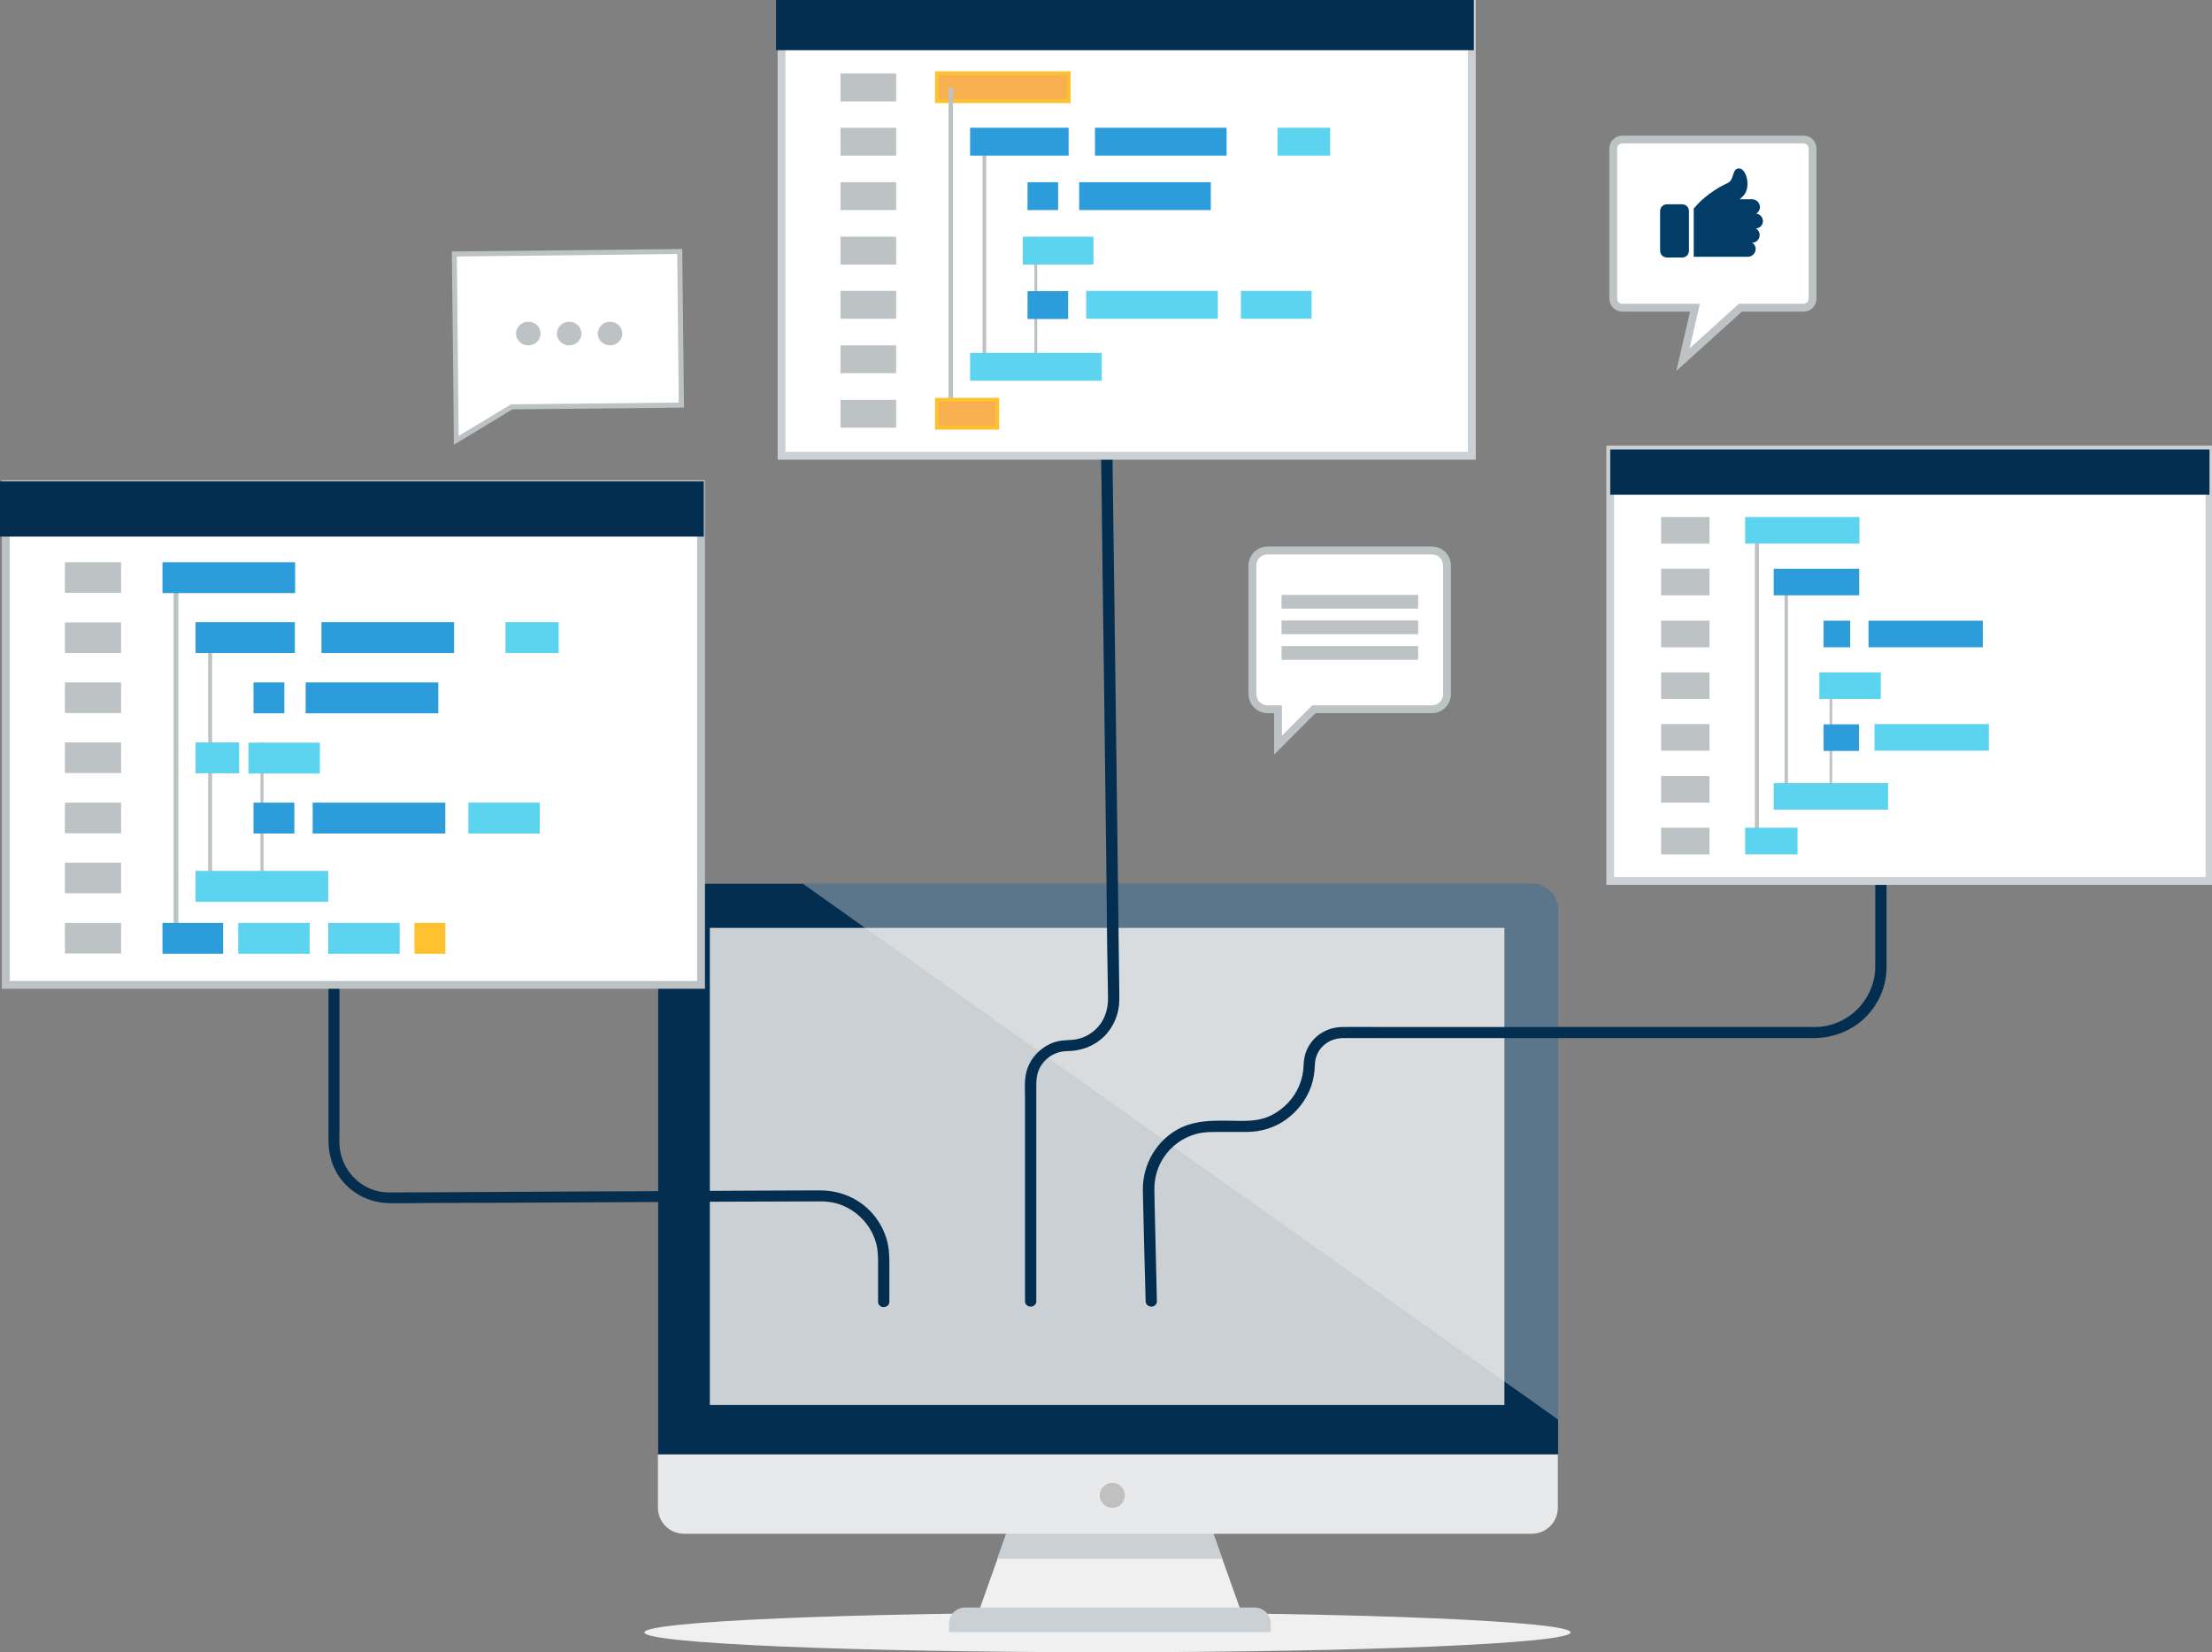
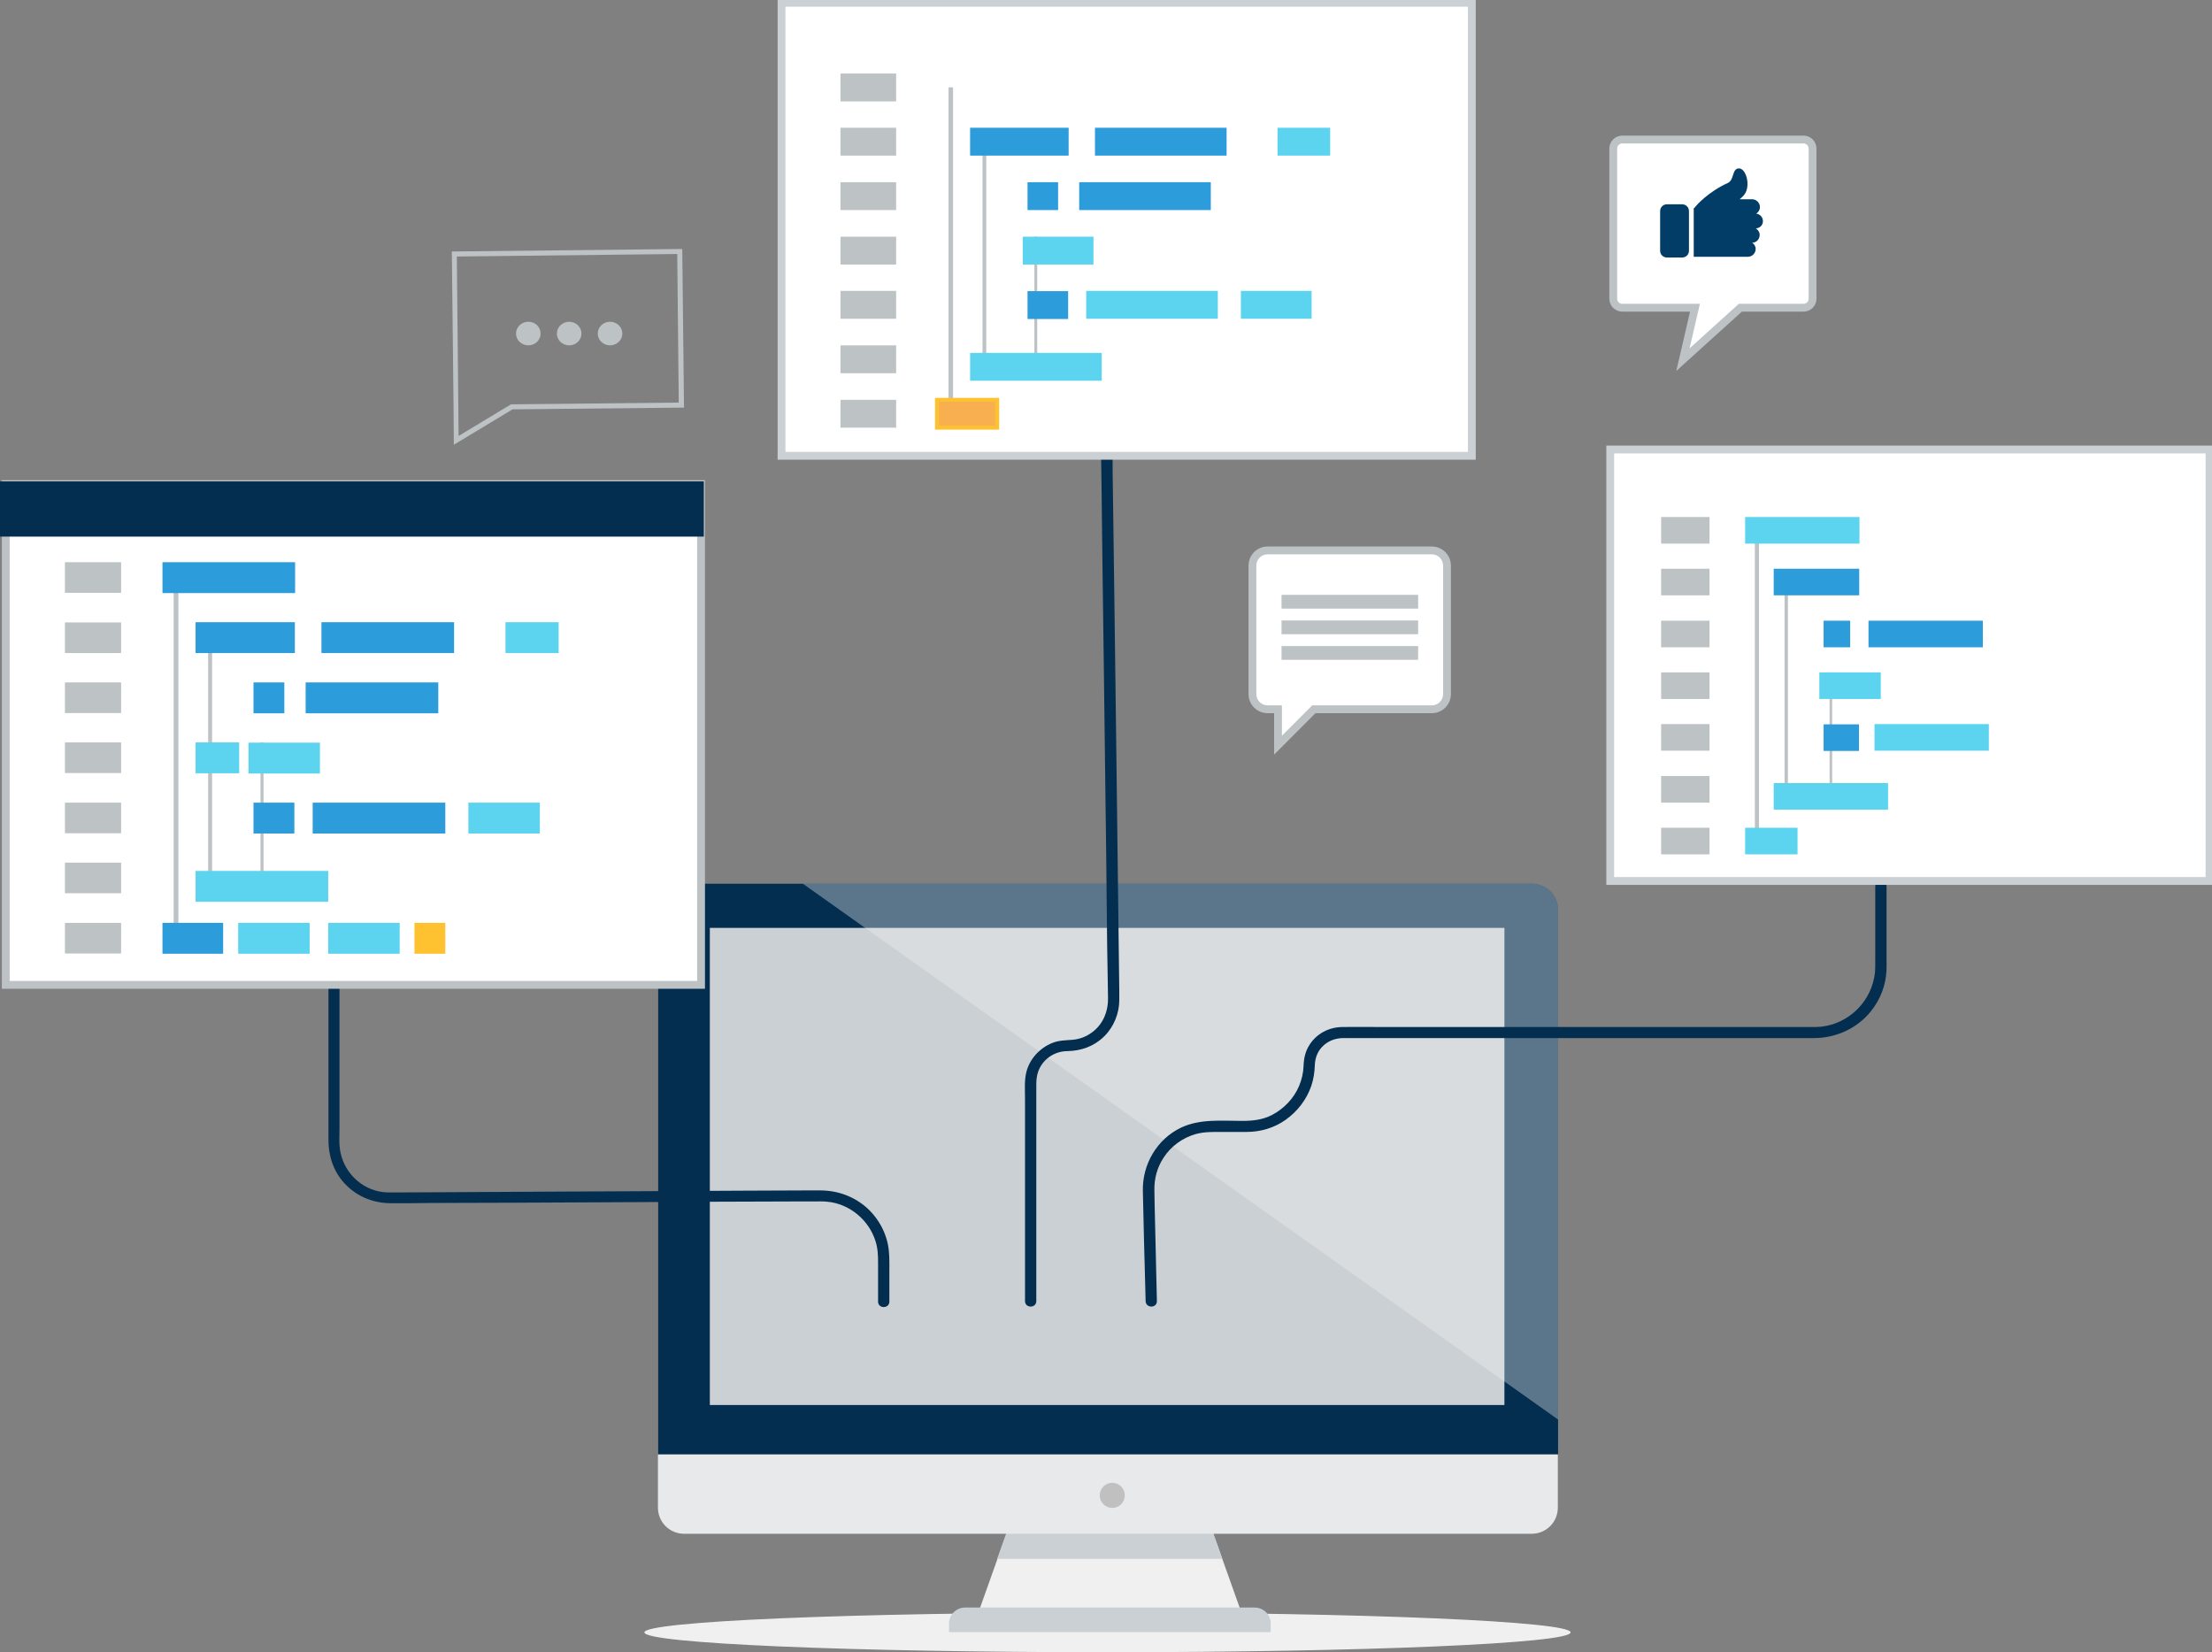
<svg xmlns="http://www.w3.org/2000/svg" width="565" height="422" viewBox="0 0 565 422" fill="none">
  <rect x="0" y="0" width="565" height="422" fill="#808080" stroke="none" />
  <g clip-path="url(#clip0)">
    <path d="M319.902 177.249C319.902 179.429 321.631 181.159 323.809 181.159H326.434V190.326L335.593 181.159H365.694C367.871 181.159 369.6 179.429 369.6 177.249V144.492C369.6 142.312 367.871 140.581 365.694 140.581H323.809C321.631 140.581 319.902 142.312 319.902 144.492V177.249Z" fill="white" stroke="#BDC2C5" stroke-width="2" stroke-miterlimit="10" />
    <path d="M361.787 152.376H327.779V155.005H361.787V152.376Z" fill="#BDC2C5" stroke="#BDC2C5" stroke-width="0.883" stroke-miterlimit="10" />
    <path d="M361.787 158.915H327.779V161.543H361.787V158.915Z" fill="#BDC2C5" stroke="#BDC2C5" stroke-width="0.883" stroke-miterlimit="10" />
    <path d="M361.787 165.454H327.779V168.082H361.787V165.454Z" fill="#BDC2C5" stroke="#BDC2C5" stroke-width="0.883" stroke-miterlimit="10" />
    <path d="M460.672 35.642H414.368C413.087 35.642 412.062 36.668 412.062 37.95V76.284C412.062 77.567 413.087 78.592 414.368 78.592H432.94L429.866 91.862L444.533 78.592H460.672C461.953 78.592 462.977 77.567 462.977 76.284V38.014C462.977 36.668 461.953 35.642 460.672 35.642Z" fill="white" stroke="#BDC2C5" stroke-width="2" stroke-miterlimit="10" />
    <path d="M429.674 52.181H425.767C424.807 52.181 424.038 52.95 424.038 53.912V64.04C424.038 65.002 424.807 65.771 425.767 65.771H429.674C430.635 65.771 431.403 65.002 431.403 64.04V53.912C431.403 52.95 430.635 52.181 429.674 52.181Z" fill="#013D66" />
    <path d="M450.296 56.476C450.296 55.45 449.528 54.681 448.567 54.553C449.144 54.232 449.528 53.591 449.528 52.886C449.528 51.797 448.631 50.899 447.542 50.899H444.34C445.045 50.322 445.685 49.681 445.941 49.04C447.03 46.668 445.813 42.886 444.084 43.014C442.355 43.142 442.995 45.963 441.33 46.732C436.399 48.976 433.453 52.245 432.812 53.078C432.748 53.143 432.684 53.143 432.62 53.207V65.579H438.832H439.857H446.454C447.542 65.579 448.439 64.681 448.439 63.592C448.439 62.886 448.055 62.31 447.542 61.989C448.631 61.989 449.464 61.092 449.464 60.002C449.464 59.297 449.08 58.72 448.503 58.335C449.528 58.271 450.296 57.502 450.296 56.476Z" fill="#013D66" />
-     <path d="M116.049 64.874L173.625 64.233L174.073 103.465L130.715 103.913L116.561 112.439L116.049 64.874Z" fill="white" />
    <path d="M172.984 64.874L173.368 102.824L130.843 103.272H130.523L130.202 103.465L117.137 111.35L117.073 104.747L116.689 65.515L172.984 64.874ZM174.265 63.592L115.408 64.233L115.857 104.747L115.921 113.593L130.907 104.554L174.713 104.106L174.265 63.592Z" fill="#BDC2C5" />
    <path d="M138.08 85.195C138.08 86.862 136.671 88.208 134.942 88.208C133.213 88.208 131.804 86.862 131.804 85.195C131.804 83.528 133.213 82.182 134.942 82.182C136.735 82.182 138.08 83.528 138.08 85.195Z" fill="#BDC2C5" />
    <path d="M148.52 85.195C148.52 86.862 147.111 88.208 145.381 88.208C143.652 88.208 142.243 86.862 142.243 85.195C142.243 83.528 143.652 82.182 145.381 82.182C147.111 82.182 148.52 83.528 148.52 85.195Z" fill="#BDC2C5" />
    <path d="M158.958 85.195C158.958 86.862 157.55 88.208 155.82 88.208C154.091 88.208 152.682 86.862 152.682 85.195C152.682 83.528 154.091 82.182 155.82 82.182C157.55 82.182 158.958 83.528 158.958 85.195Z" fill="#BDC2C5" />
    <path d="M401.174 416.936C401.174 414.115 348.21 411.871 282.884 411.871C217.559 411.871 164.594 414.115 164.594 416.936C164.594 419.756 217.559 422 282.884 422C348.21 422 401.174 419.756 401.174 416.936Z" fill="#F0F0F0" />
    <path d="M317.661 413.474H249.325L258.227 388.473H308.758L317.661 413.474Z" fill="#F0F0F0" />
    <path d="M308.758 388.473H258.163L254.705 398.153H312.216L308.758 388.473Z" fill="#CBD0D4" />
    <path d="M242.344 416.872H324.577V414.692C324.577 412.384 322.72 410.589 320.478 410.589H246.507C244.202 410.589 242.408 412.448 242.408 414.692V416.872H242.344Z" fill="#CBD0D4" />
    <path d="M397.972 232.379C397.972 228.661 394.962 225.712 391.312 225.712H174.777C171.063 225.712 168.117 228.725 168.117 232.379V371.486H397.972V232.379Z" fill="#032E4F" />
    <path d="M168.053 371.486V385.076C168.053 388.794 171.063 391.743 174.713 391.743H391.248C394.962 391.743 397.908 388.73 397.908 385.076V371.486H168.053Z" fill="#E7E9EB" />
    <path d="M384.266 236.994H181.31V358.857H384.266V236.994Z" fill="#CBD0D4" />
    <path opacity="0.37" d="M397.972 232.379C397.972 228.661 394.962 225.712 391.312 225.712H205.07L397.972 362.575V232.379Z" fill="#F0F0F0" />
    <path d="M284.101 385.14C285.87 385.14 287.303 383.705 287.303 381.935C287.303 380.164 285.87 378.729 284.101 378.729C282.333 378.729 280.899 380.164 280.899 381.935C280.899 383.705 282.333 385.14 284.101 385.14Z" fill="#C0C0C0" />
    <path d="M83.898 252.764C83.898 258.534 83.898 264.239 83.898 270.008C83.898 277.06 83.898 284.047 83.898 291.099C83.898 295.586 85.371 299.817 88.702 302.958C91.712 305.843 95.683 307.317 99.846 307.317C103.304 307.317 106.762 307.317 110.285 307.253C117.33 307.253 124.31 307.189 131.355 307.189C140.129 307.125 148.84 307.125 157.614 307.061C166.132 306.997 174.713 306.997 183.231 306.932C189.636 306.932 196.104 306.868 202.509 306.868C204.302 306.868 206.159 306.868 207.953 306.868C209.041 306.868 210.194 306.804 211.283 306.932C216.983 307.445 221.978 311.612 223.643 317.061C224.22 318.856 224.284 320.651 224.284 322.574C224.284 324.561 224.284 326.612 224.284 328.6C224.284 329.882 224.284 331.164 224.284 332.446C224.284 334.305 227.166 334.305 227.166 332.446C227.166 329.113 227.166 325.779 227.166 322.446C227.166 320.394 227.038 318.343 226.397 316.292C225.501 313.343 223.771 310.65 221.53 308.599C218.2 305.586 213.973 304.048 209.49 304.048C208.401 304.048 207.312 304.048 206.159 304.048C200.715 304.048 195.336 304.112 189.892 304.112C181.758 304.176 173.689 304.176 165.555 304.24C156.717 304.304 147.879 304.304 139.041 304.368C131.291 304.432 123.478 304.432 115.729 304.496C110.989 304.496 106.186 304.561 101.447 304.561C100.614 304.561 99.781 304.561 98.885 304.561C93.057 304.368 88.125 300.009 86.973 294.368C86.524 292.317 86.716 290.009 86.716 287.893C86.716 284.111 86.716 280.329 86.716 276.547C86.716 269.111 86.716 261.675 86.716 254.239C86.716 253.79 86.716 253.341 86.716 252.828C86.78 250.905 83.898 250.905 83.898 252.764Z" fill="#032E4F" />
    <path d="M281.219 114.811C281.283 117.632 281.283 120.388 281.347 123.209C281.411 130.389 281.539 137.504 281.603 144.684C281.731 154.3 281.86 163.915 281.988 173.595C282.116 183.916 282.244 194.237 282.372 204.493C282.5 213.66 282.628 222.891 282.692 232.058C282.756 238.276 282.82 244.495 282.948 250.649C282.948 252.059 283.012 253.469 283.012 254.88C283.076 258.533 281.603 261.995 278.401 264.046C277.056 264.944 275.455 265.457 273.854 265.585C272.125 265.713 270.524 265.713 268.859 266.354C265.592 267.636 262.966 270.457 262.134 273.919C261.621 276.034 261.814 278.406 261.814 280.521C261.814 289.496 261.814 298.471 261.814 307.445C261.814 315.33 261.814 323.151 261.814 331.036C261.814 331.484 261.814 331.869 261.814 332.318C261.814 334.177 264.696 334.177 264.696 332.318C264.696 326.484 264.696 320.651 264.696 314.817C264.696 305.009 264.696 295.265 264.696 285.457C264.696 282.701 264.696 279.944 264.696 277.188C264.696 276.034 264.76 274.944 265.144 273.79C266.233 270.585 269.307 268.47 272.637 268.47C276.16 268.406 279.426 267.252 281.988 264.752C284.485 262.316 285.894 258.854 285.894 255.392C285.894 254.687 285.894 253.918 285.894 253.213C285.83 248.02 285.766 242.828 285.702 237.635C285.574 228.981 285.51 220.327 285.382 211.737C285.254 201.48 285.126 191.288 284.998 181.031C284.87 171.095 284.742 161.095 284.613 151.158C284.485 143.274 284.421 135.389 284.293 127.44C284.229 123.401 284.165 119.427 284.165 115.388C284.165 115.196 284.165 115.003 284.165 114.875C284.101 113.016 281.219 113.016 281.219 114.811Z" fill="#032E4F" />
    <path d="M478.988 226.417C478.988 230.199 478.988 233.917 478.988 237.7C478.988 240.071 478.988 242.443 478.988 244.815C478.988 246.418 479.052 248.084 478.732 249.623C477.387 256.803 471.111 262.187 463.81 262.316C462.849 262.316 461.824 262.316 460.864 262.316C454.523 262.316 448.183 262.316 441.842 262.316C431.915 262.316 421.989 262.316 412.062 262.316C401.302 262.316 390.543 262.316 379.783 262.316C371.137 262.316 362.555 262.316 353.909 262.316C350.195 262.316 346.48 262.252 342.766 262.316C339.371 262.38 336.233 264.046 334.44 266.931C333.415 268.534 333.031 270.329 332.967 272.188C332.903 273.983 332.519 275.714 331.814 277.38C330.469 280.585 327.907 283.214 324.833 284.816C322.464 286.034 319.902 286.291 317.276 286.291C312.024 286.291 306.516 285.714 301.649 288.022C295.501 290.97 291.786 297.381 291.914 304.112C292.106 312.638 292.299 321.164 292.555 329.69C292.555 330.587 292.619 331.484 292.619 332.318C292.683 334.177 295.501 334.177 295.501 332.318C295.309 324.112 295.117 315.907 294.924 307.702C294.924 306.484 294.86 305.266 294.86 304.048C294.796 301.035 295.565 298.15 297.23 295.65C299.087 292.765 302.033 290.65 305.3 289.688C307.541 289.047 309.783 289.111 312.088 289.111C314.202 289.111 316.315 289.111 318.429 289.111C321.951 289.111 325.474 288.086 328.356 286.034C331.43 283.855 333.735 280.842 334.952 277.316C335.529 275.585 335.785 273.79 335.849 271.931C335.913 270.201 336.553 268.534 337.77 267.316C339.115 265.906 340.972 265.2 342.958 265.136C343.406 265.136 343.854 265.136 344.303 265.136C346.416 265.136 348.53 265.136 350.643 265.136C358.649 265.136 366.654 265.136 374.724 265.136C385.291 265.136 395.794 265.136 406.362 265.136C416.673 265.136 426.984 265.136 437.359 265.136C444.468 265.136 451.641 265.136 458.75 265.136C460.287 265.136 461.76 265.136 463.297 265.136C468.485 265.136 473.48 263.085 477.067 259.239C479.629 256.418 481.294 252.956 481.742 249.174C481.934 247.636 481.87 246.033 481.87 244.495C481.87 239.623 481.87 234.751 481.87 229.815C481.87 228.661 481.87 227.507 481.87 226.353C481.87 224.558 478.988 224.558 478.988 226.417Z" fill="#032E4F" />
    <path d="M564.36 114.811H411.293V225.007H564.36V114.811Z" fill="white" stroke="#CBD0D4" stroke-width="2" stroke-miterlimit="10" />
    <path d="M436.655 132.055H424.294V138.85H436.655V132.055Z" fill="#BDC2C5" />
    <path d="M436.655 145.261H424.294V152.056H436.655V145.261Z" fill="#BDC2C5" />
    <path d="M436.655 158.53H424.294V165.326H436.655V158.53Z" fill="#BDC2C5" />
    <path d="M436.655 171.736H424.294V178.531H436.655V171.736Z" fill="#BDC2C5" />
    <path d="M436.655 184.942H424.294V191.737H436.655V184.942Z" fill="#BDC2C5" />
    <path d="M436.655 198.211H424.294V205.006H436.655V198.211Z" fill="#BDC2C5" />
    <path d="M436.655 211.417H424.294V218.212H436.655V211.417Z" fill="#BDC2C5" />
    <path d="M472.584 158.53H465.795V165.326H472.584V158.53Z" fill="#2D9CDB" />
    <path d="M506.464 158.53H477.259V165.326H506.464V158.53Z" fill="#2D9CDB" />
    <path d="M508 184.942H478.796V191.737H508V184.942Z" fill="#5CD4F0" />
    <path d="M448.759 135.453V213.789" stroke="#BDC2C5" stroke-width="1.046" stroke-miterlimit="10" />
    <path d="M456.252 149.62V203.404" stroke="#BDC2C5" stroke-width="0.866" stroke-miterlimit="10" />
    <path d="M467.652 171.736V203.404" stroke="#BDC2C5" stroke-width="0.665" stroke-miterlimit="10" />
    <path d="M474.953 132.055H445.749V138.85H474.953V132.055Z" fill="#5CD4F0" />
    <path d="M459.134 211.417H445.749V218.212H459.134V211.417Z" fill="#5CD4F0" />
    <path d="M474.889 145.261H453.05V152.056H474.889V145.261Z" fill="#2D9CDB" />
    <path d="M480.397 171.736H464.707V178.531H480.397V171.736Z" fill="#5CD4F0" />
    <path d="M474.826 185.006H465.795V191.801H474.826V185.006Z" fill="#2D9CDB" />
    <path d="M482.255 200.006H453.05V206.801H482.255V200.006Z" fill="#5CD4F0" />
    <path d="M179.068 123.658H1.473V251.546H179.068V123.658Z" fill="white" stroke="#BDC2C5" stroke-width="2" stroke-miterlimit="10" />
    <path d="M30.933 143.594H16.587V151.415H30.933V143.594Z" fill="#BDC2C5" />
    <path d="M30.933 158.979H16.587V166.8H30.933V158.979Z" fill="#BDC2C5" />
    <path d="M30.933 174.3H16.587V182.121H30.933V174.3Z" fill="#BDC2C5" />
    <path d="M30.933 189.621H16.587V197.442H30.933V189.621Z" fill="#BDC2C5" />
    <path d="M30.933 205.006H16.587V212.827H30.933V205.006Z" fill="#BDC2C5" />
    <path d="M30.933 220.327H16.587V228.148H30.933V220.327Z" fill="#BDC2C5" />
    <path d="M30.933 235.712H16.587V243.533H30.933V235.712Z" fill="#BDC2C5" />
    <path d="M72.626 174.3H64.749V182.185H72.626V174.3Z" fill="#2D9CDB" />
    <path d="M113.743 235.712H105.866V243.597H113.743V235.712Z" fill="#FEC12F" />
    <path d="M111.95 174.3H78.07V182.185H111.95V174.3Z" fill="#2D9CDB" />
    <path d="M137.888 205.006H119.635V212.891H137.888V205.006Z" fill="#5CD4F0" />
    <path d="M102.087 235.712H83.834V243.597H102.087V235.712Z" fill="#5CD4F0" />
    <path d="M113.743 205.006H79.863V212.891H113.743V205.006Z" fill="#2D9CDB" />
    <path d="M115.984 158.915H82.105V166.8H115.984V158.915Z" fill="#2D9CDB" />
    <path d="M142.691 158.915H129.114V166.8H142.691V158.915Z" fill="#5CD4F0" />
    <path d="M44.959 147.505V238.469" stroke="#BDC2C5" stroke-width="1.213" stroke-miterlimit="10" />
    <path d="M53.669 163.979V226.417" stroke="#BDC2C5" stroke-width="1.005" stroke-miterlimit="10" />
    <path d="M66.926 189.621V226.417" stroke="#BDC2C5" stroke-width="0.771" stroke-miterlimit="10" />
    <path d="M75.38 143.594H41.501V151.479H75.38V143.594Z" fill="#2D9CDB" />
    <path d="M57 235.712H41.501V243.597H57V235.712Z" fill="#2D9CDB" />
    <path d="M75.316 158.915H49.955V166.8H75.316V158.915Z" fill="#2D9CDB" />
    <path d="M81.72 189.685H63.468V197.57H81.72V189.685Z" fill="#5CD4F0" />
    <path d="M79.095 235.712H60.842V243.597H79.095V235.712Z" fill="#5CD4F0" />
    <path d="M61.098 189.621H49.955V197.506H61.098V189.621Z" fill="#5CD4F0" />
    <path d="M75.188 205.006H64.749V212.891H75.188V205.006Z" fill="#2D9CDB" />
    <path d="M83.834 222.443H49.955V230.328H83.834V222.443Z" fill="#5CD4F0" />
-     <path d="M564.36 114.811H411.293V126.35H564.36V114.811Z" fill="#032E4F" />
+     <path d="M564.36 114.811H411.293V126.35V114.811Z" fill="#032E4F" />
    <path d="M179.773 122.952H0V137.055H179.773V122.952Z" fill="#032E4F" />
    <path d="M375.941 0.705H199.626V116.414H375.941V0.705Z" fill="white" stroke="#CBD0D4" stroke-width="2" stroke-miterlimit="10" />
    <path d="M228.895 18.783H214.677V25.898H228.895V18.783Z" fill="#BDC2C5" />
-     <path d="M272.958 18.718H239.334V25.834H272.958V18.718Z" fill="#F7AF50" stroke="#FEC12F" stroke-miterlimit="10" />
-     <path d="M376.453 0H198.218V12.821H376.453V0Z" fill="#032E4F" />
    <path d="M228.895 32.629H214.677V39.745H228.895V32.629Z" fill="#BDC2C5" />
    <path d="M228.895 46.54H214.677V53.656H228.895V46.54Z" fill="#BDC2C5" />
    <path d="M228.895 60.451H214.677V67.566H228.895V60.451Z" fill="#BDC2C5" />
    <path d="M228.895 74.297H214.677V81.413H228.895V74.297Z" fill="#BDC2C5" />
    <path d="M228.895 88.208H214.677V95.323H228.895V88.208Z" fill="#BDC2C5" />
    <path d="M228.895 102.118H214.677V109.234H228.895V102.118Z" fill="#BDC2C5" />
    <path d="M270.268 46.54H262.455V53.656H270.268V46.54Z" fill="#2D9CDB" />
    <path d="M309.271 46.54H275.647V53.656H309.271V46.54Z" fill="#2D9CDB" />
    <path d="M335.017 74.297H316.956V81.413H335.017V74.297Z" fill="#5CD4F0" />
    <path d="M311.064 74.297H277.44V81.413H311.064V74.297Z" fill="#5CD4F0" />
    <path d="M313.305 32.629H279.682V39.745H313.305V32.629Z" fill="#2D9CDB" />
    <path d="M339.756 32.629H326.307V39.745H339.756V32.629Z" fill="#5CD4F0" />
    <path d="M242.856 22.308V104.619" stroke="#BDC2C5" stroke-width="1.15" stroke-miterlimit="10" />
    <path d="M251.438 37.245V93.721" stroke="#BDC2C5" stroke-width="0.953" stroke-miterlimit="10" />
    <path d="M264.568 60.451V93.721" stroke="#BDC2C5" stroke-width="0.731" stroke-miterlimit="10" />
    <path d="M254.705 102.118H239.334V109.234H254.705V102.118Z" fill="#F7AF50" stroke="#FEC12F" stroke-miterlimit="10" />
    <path d="M272.958 32.629H247.788V39.745H272.958V32.629Z" fill="#2D9CDB" />
    <path d="M279.298 60.451H261.237V67.566H279.298V60.451Z" fill="#5CD4F0" />
    <path d="M272.83 74.361H262.455V81.477H272.83V74.361Z" fill="#2D9CDB" />
    <path d="M281.411 90.131H247.788V97.246H281.411V90.131Z" fill="#5CD4F0" />
  </g>
  <defs>
    <clipPath id="clip0">
      <rect width="565" height="422" fill="white" />
    </clipPath>
  </defs>
</svg>